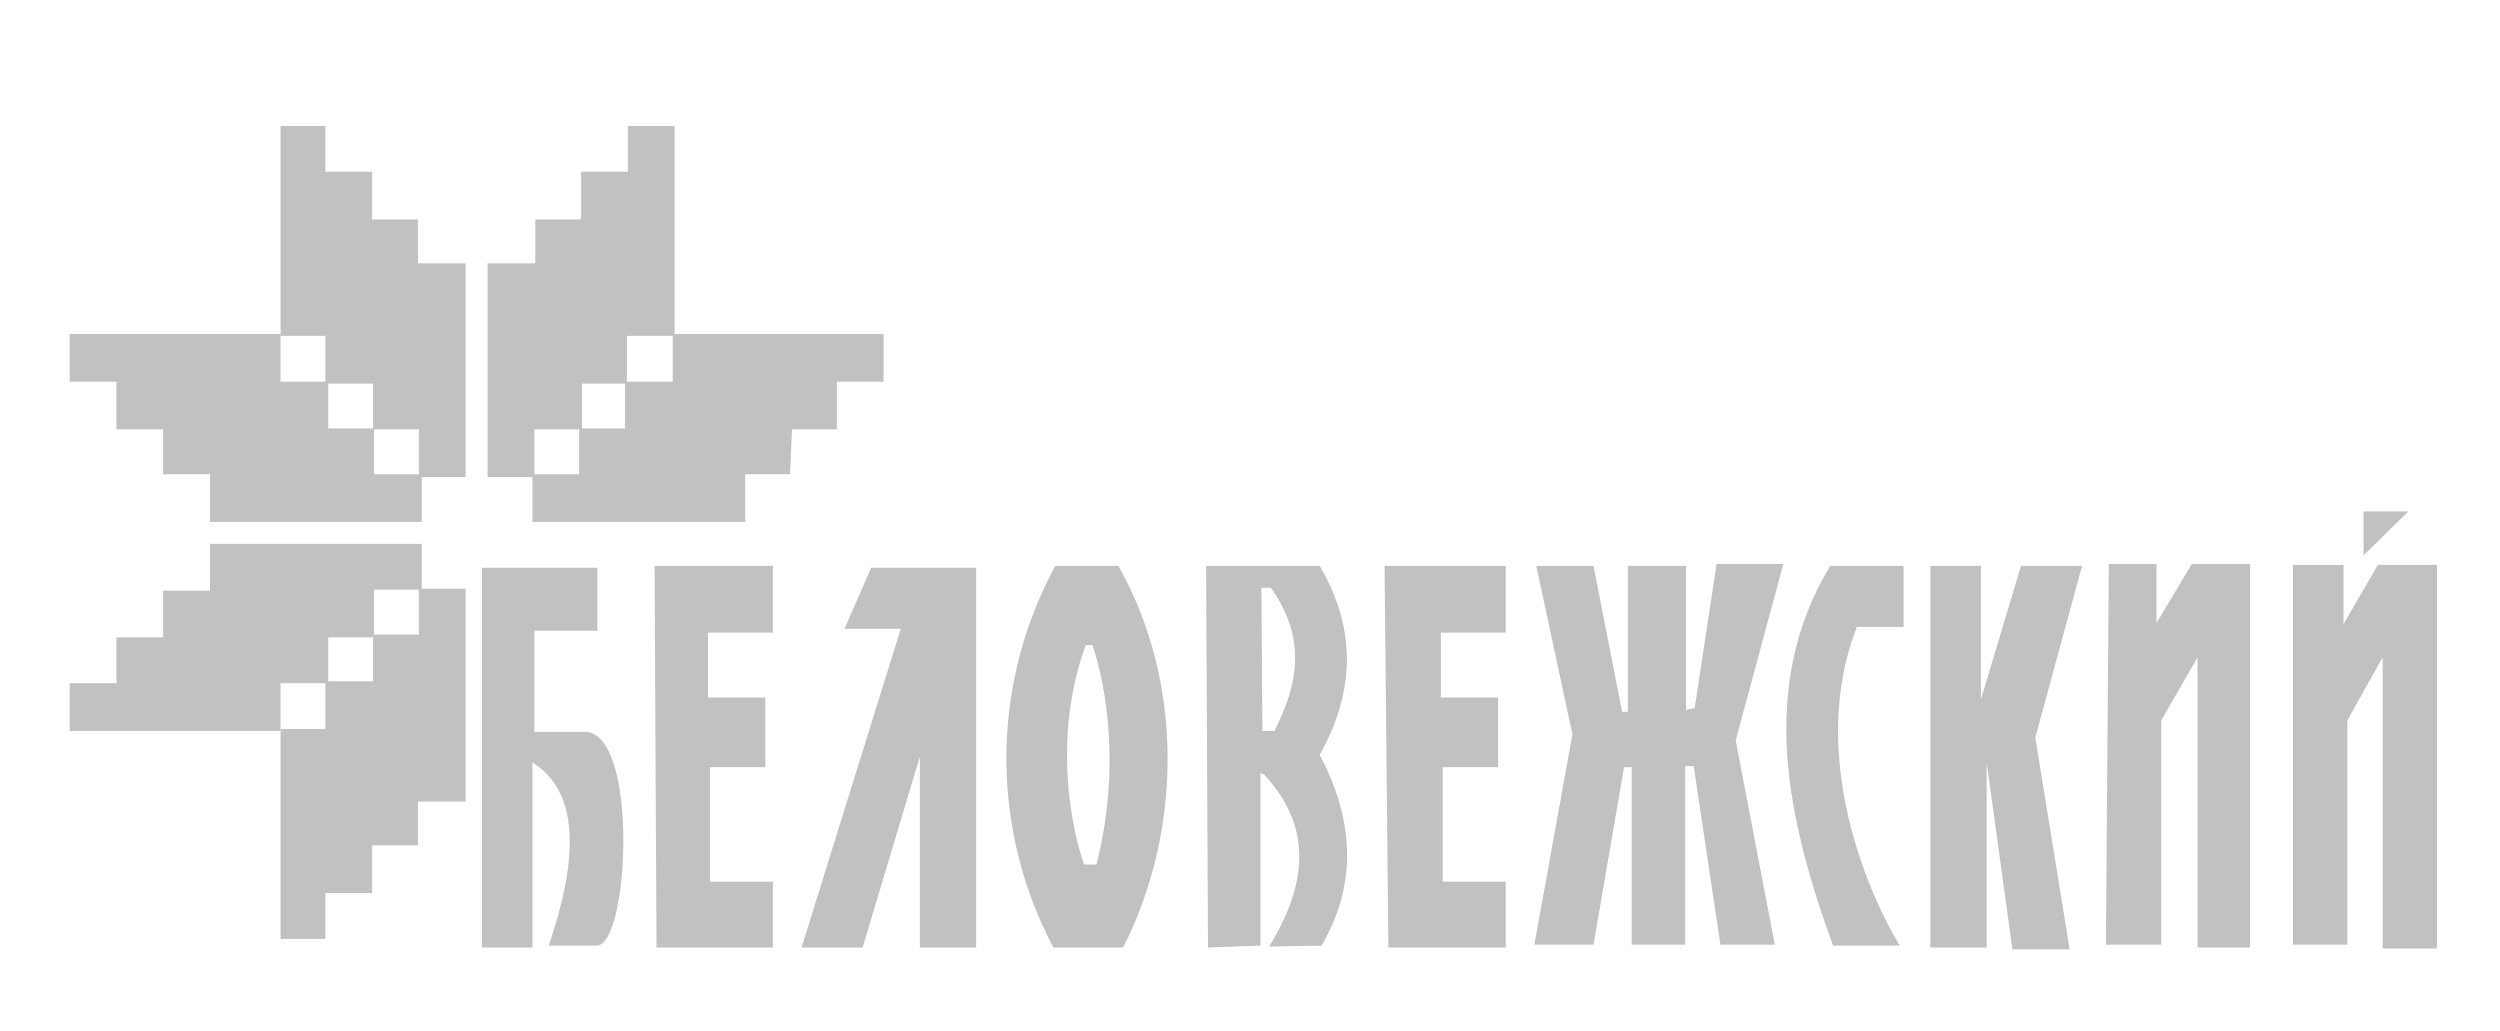
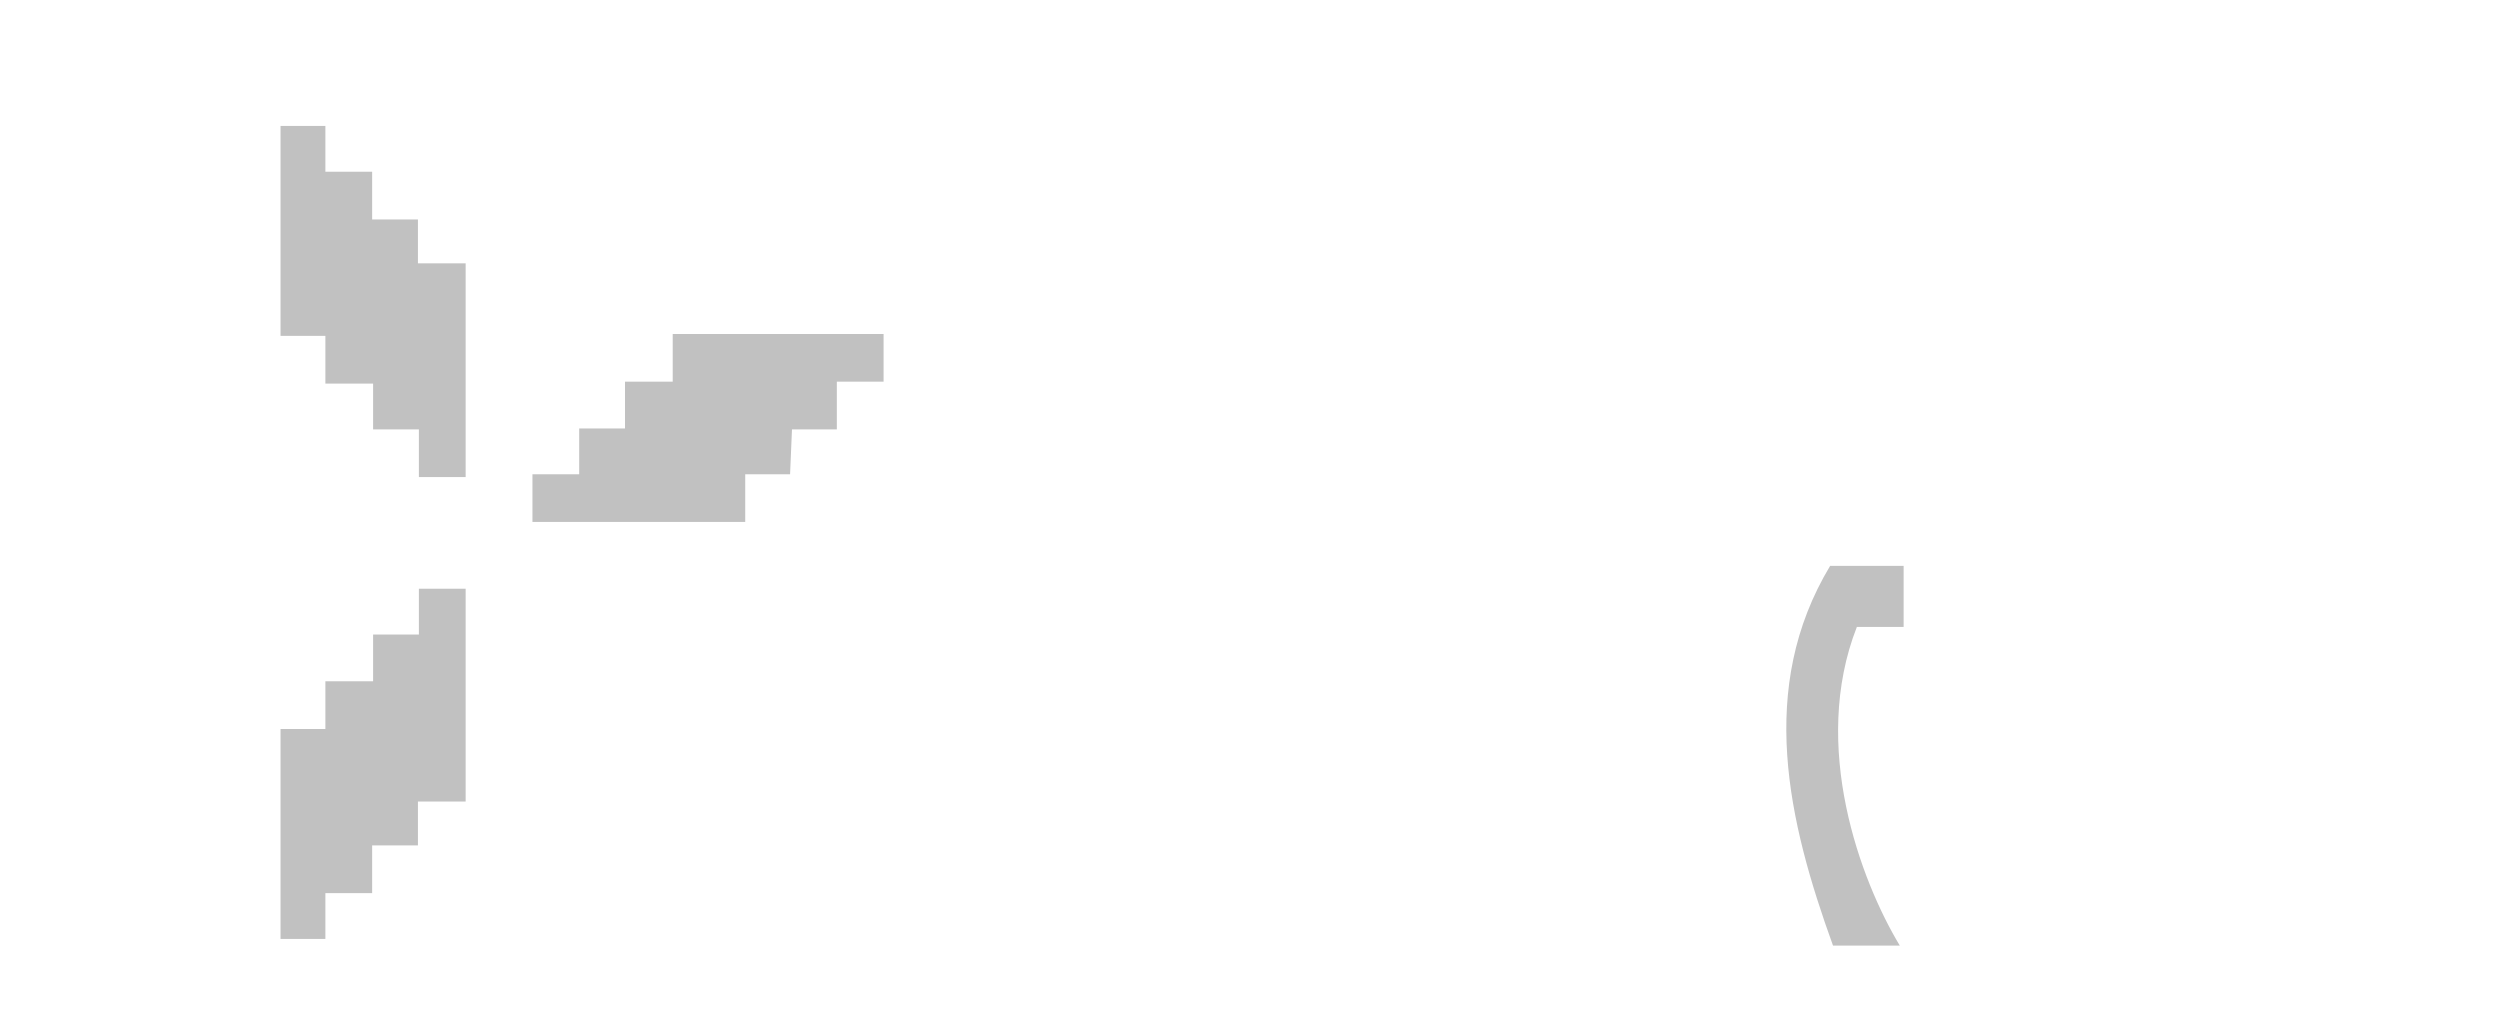
<svg xmlns="http://www.w3.org/2000/svg" width="262" height="108" fill="none">
-   <path fill="#C1C1C1" fill-rule="evenodd" d="M50.5 99.3V59.5h12.1v6.6H56v10.6h5.3c5.6 0 4.7 22 1.3 22.4h-5.1c3-8.8 3.4-16-1.7-19.2v19.4h-5.3ZM68.8 99.3l-.2-40H81v7h-6.8v6.8h6v7.3h-5.8v12h6.6v6.9H68.8ZM145.5 99.3l-.4-40h12.7v7H151v6.8h6v7.3h-5.8v12h6.6v6.9h-12.3ZM220.7 99l.3-39.9h5v6.2l3.7-6.2h6.1v40.2h-5.5V68.9l-3.8 6.6V99h-5.8ZM240.3 99V59.2h5.3v6.2l3.6-6.2h6.2v40.2h-5.7V68.9l-3.7 6.6V99h-5.7ZM247.7 58.2v-4.6h4.7l-4.7 4.6ZM202.3 99.3v-40h5.3v14l4.2-14h6.4l-4.9 18 3.6 22.2h-6l-2.7-19.6v19.4h-6ZM94.3 65.9h-5.8l2.8-6.4h11v39.8h-5.9v-20l-6 20H84l10.4-33.4ZM110.6 59.3a42.3 42.3 0 0 0-.2 40h7.3c6.3-12.4 6.3-28-.5-40h-6.6Zm4.3 31.3c1.9-7.3 1.9-15.8-.4-23h-.7c-2.7 7.2-2.5 16-.2 23h1.3ZM126.4 59.3l.2 40 5.5-.2V81l.4.2c5.1 5.5 4.5 11.5.5 18l5.5-.1c3.6-6.2 3.6-12.8-.2-20 3.6-6.4 4-13 0-19.8h-12Zm7.2 17.2c2.8-5.5 3-10-.4-14.9h-1l.1 15h1.3ZM164.8 77 161 59.3h6l3 15.3h.6V59.3h6.1v15.1l.9-.2 2.3-15.1h7l-5 18.5L186 99h-5.7l-2.8-18.7h-.9V99H171V80.4h-.8L167 99h-6.2l4-22.1Z" clip-rule="evenodd" />
  <path fill="#C1C1C1" fill-rule="evenodd" d="M191.8 59.3h7.7v6.4h-4.9c-4.9 12.5.4 26.6 4.5 33.4h-7c-4.7-13-8-27-.3-39.8ZM34.1 13.2h-4.7v22h4.7v5h5V45h4.8V50h4.9V27.6h-5V23H39v-5h-4.9v-4.8Z" clip-rule="evenodd" />
-   <path fill="#C1C1C1" fill-rule="evenodd" d="M7.3 40v-5h22.1v5h5v4.9h4.8v4.8h5v5H22v-5h-4.9V45h-4.9v-5H7.3ZM65.8 13.2h4.9v22h-5v5H61V45H56V50h-4.9V27.6h5V23h4.8v-5h4.9v-4.8Z" clip-rule="evenodd" />
  <path fill="#C1C1C1" fill-rule="evenodd" d="M92.6 40v-5H70.5v5h-5v4.9h-4.8v4.8h-4.9v5h22.3v-5h4.7L83 45h4.7v-5h4.9ZM34.1 98.4h-4.7v-22h4.7v-5h5v-4.9h4.8v-4.8h4.9V84h-5v4.6H39v5h-4.9v4.8Z" clip-rule="evenodd" />
-   <path fill="#C1C1C1" fill-rule="evenodd" d="M7.3 71.6v5h22.1v-5h5v-4.8h4.8v-5h5V57H22v4.9h-4.9v4.9h-4.9v4.8H7.3Z" clip-rule="evenodd" />
</svg>